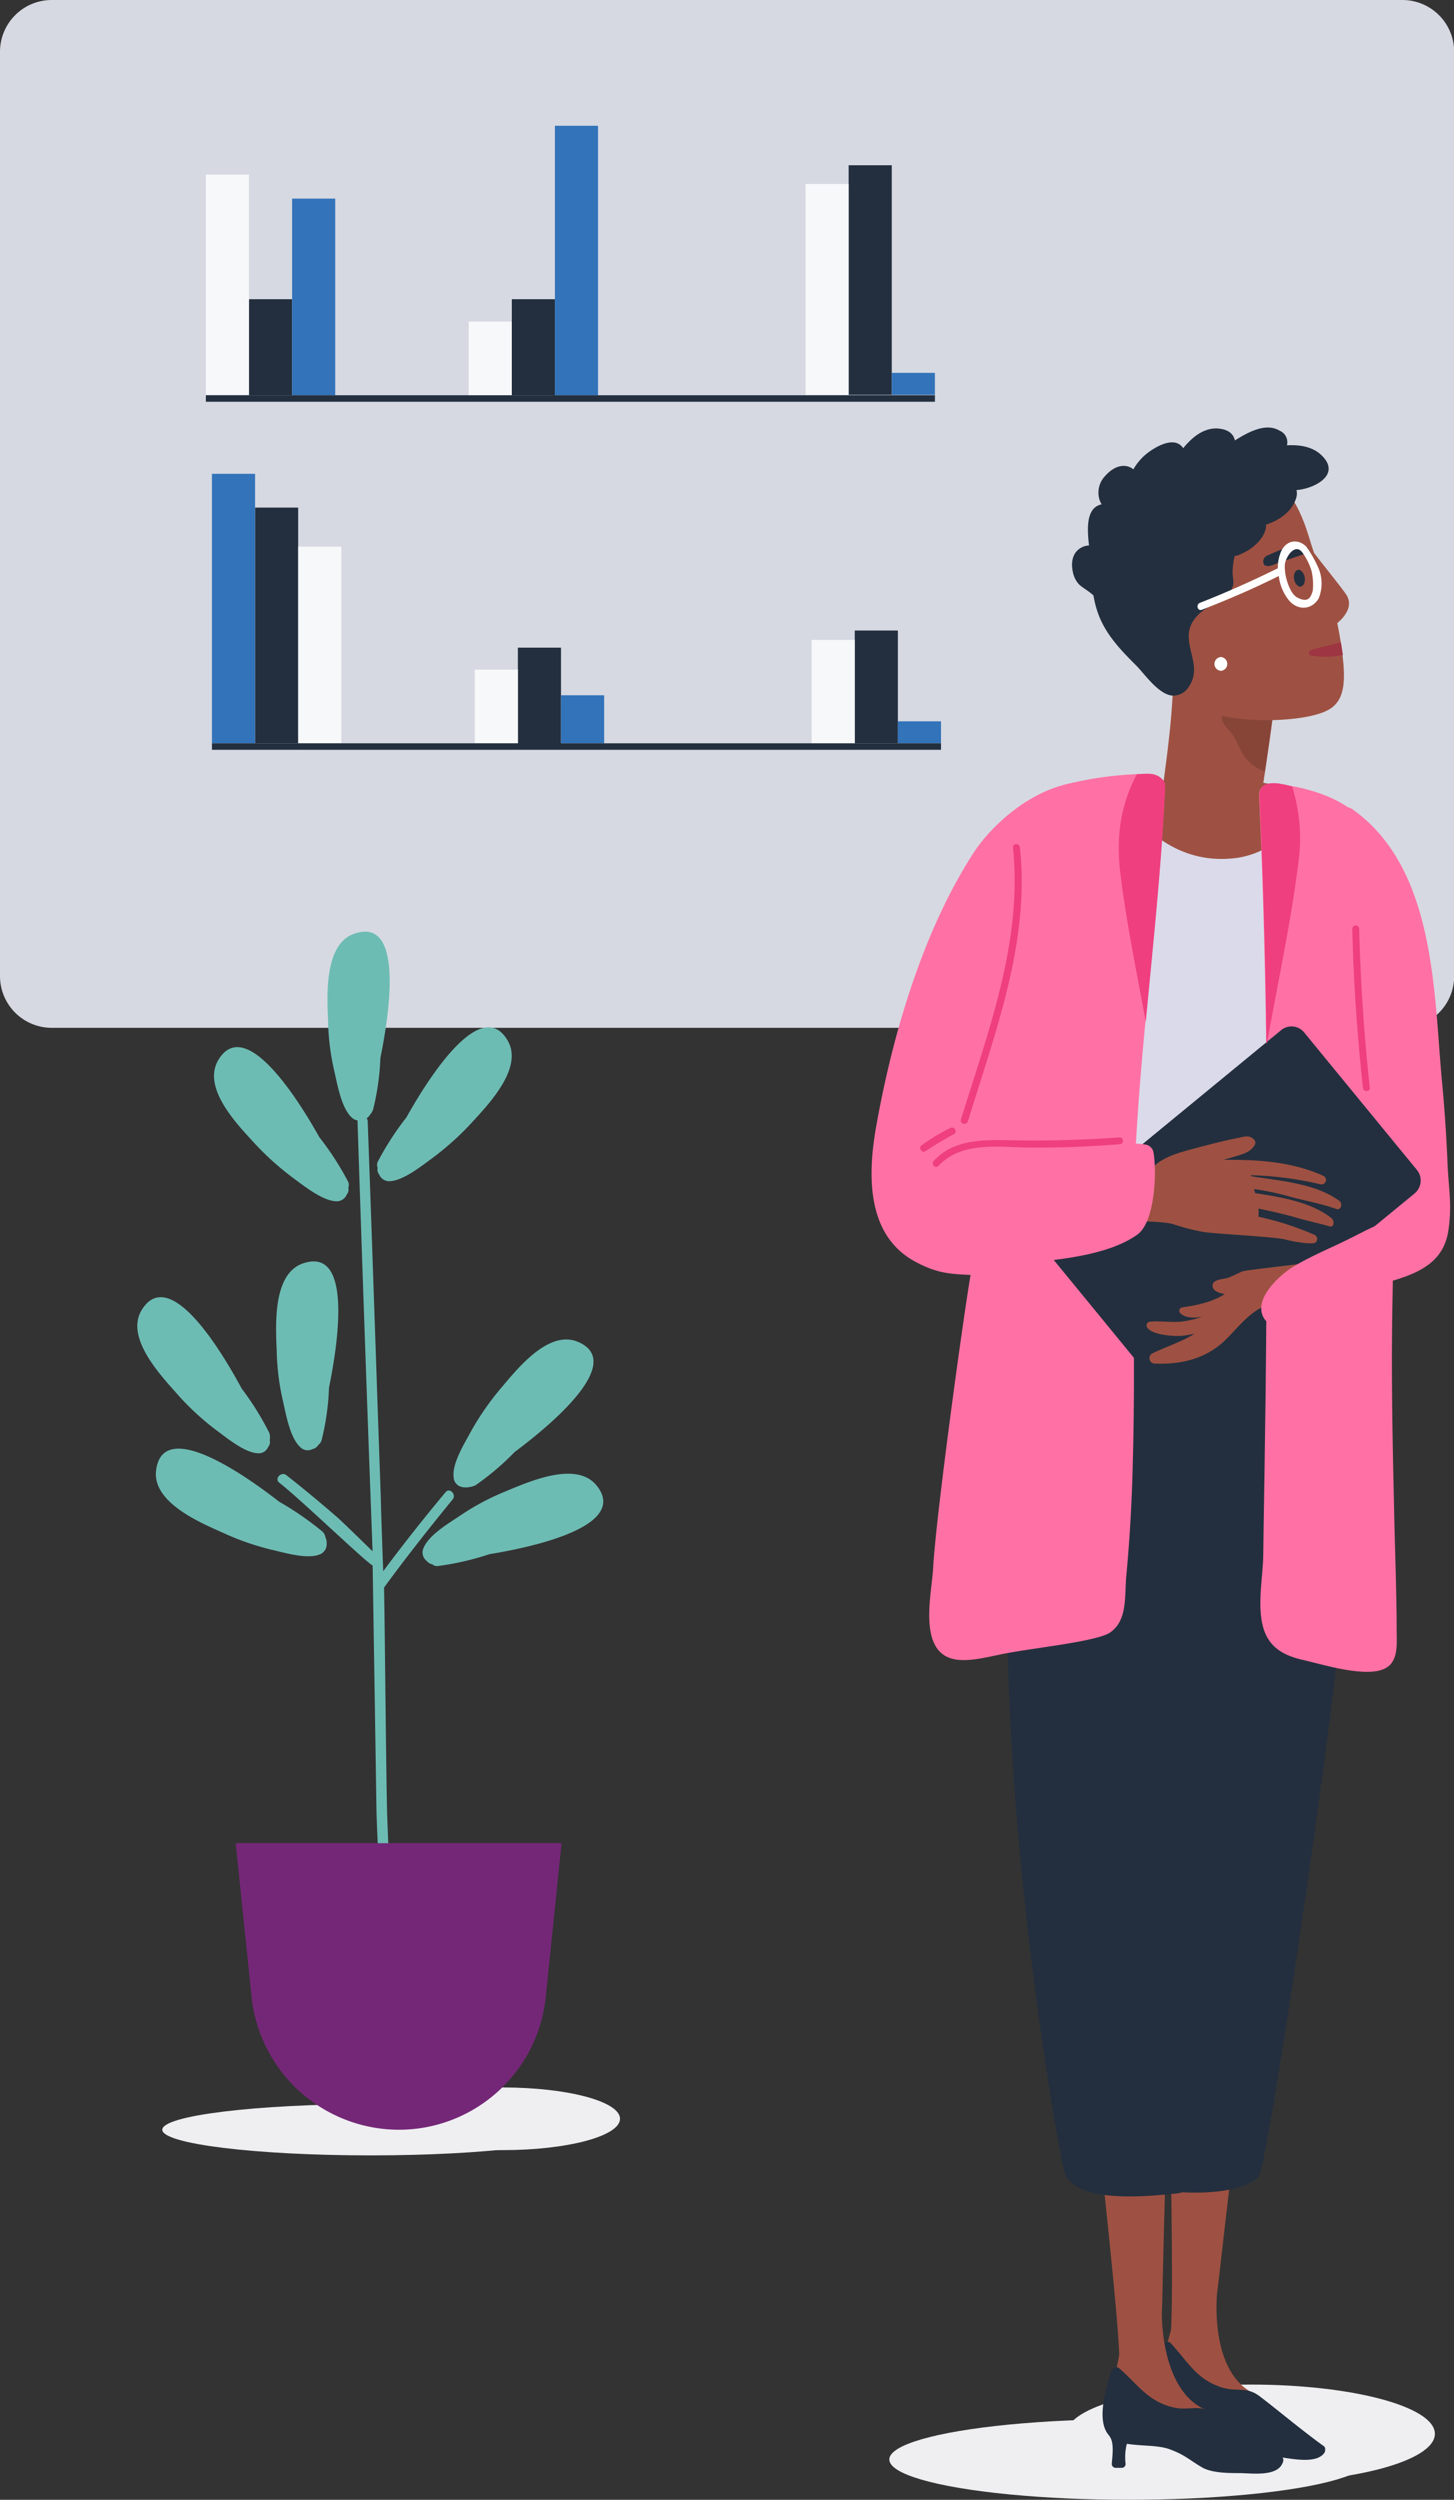
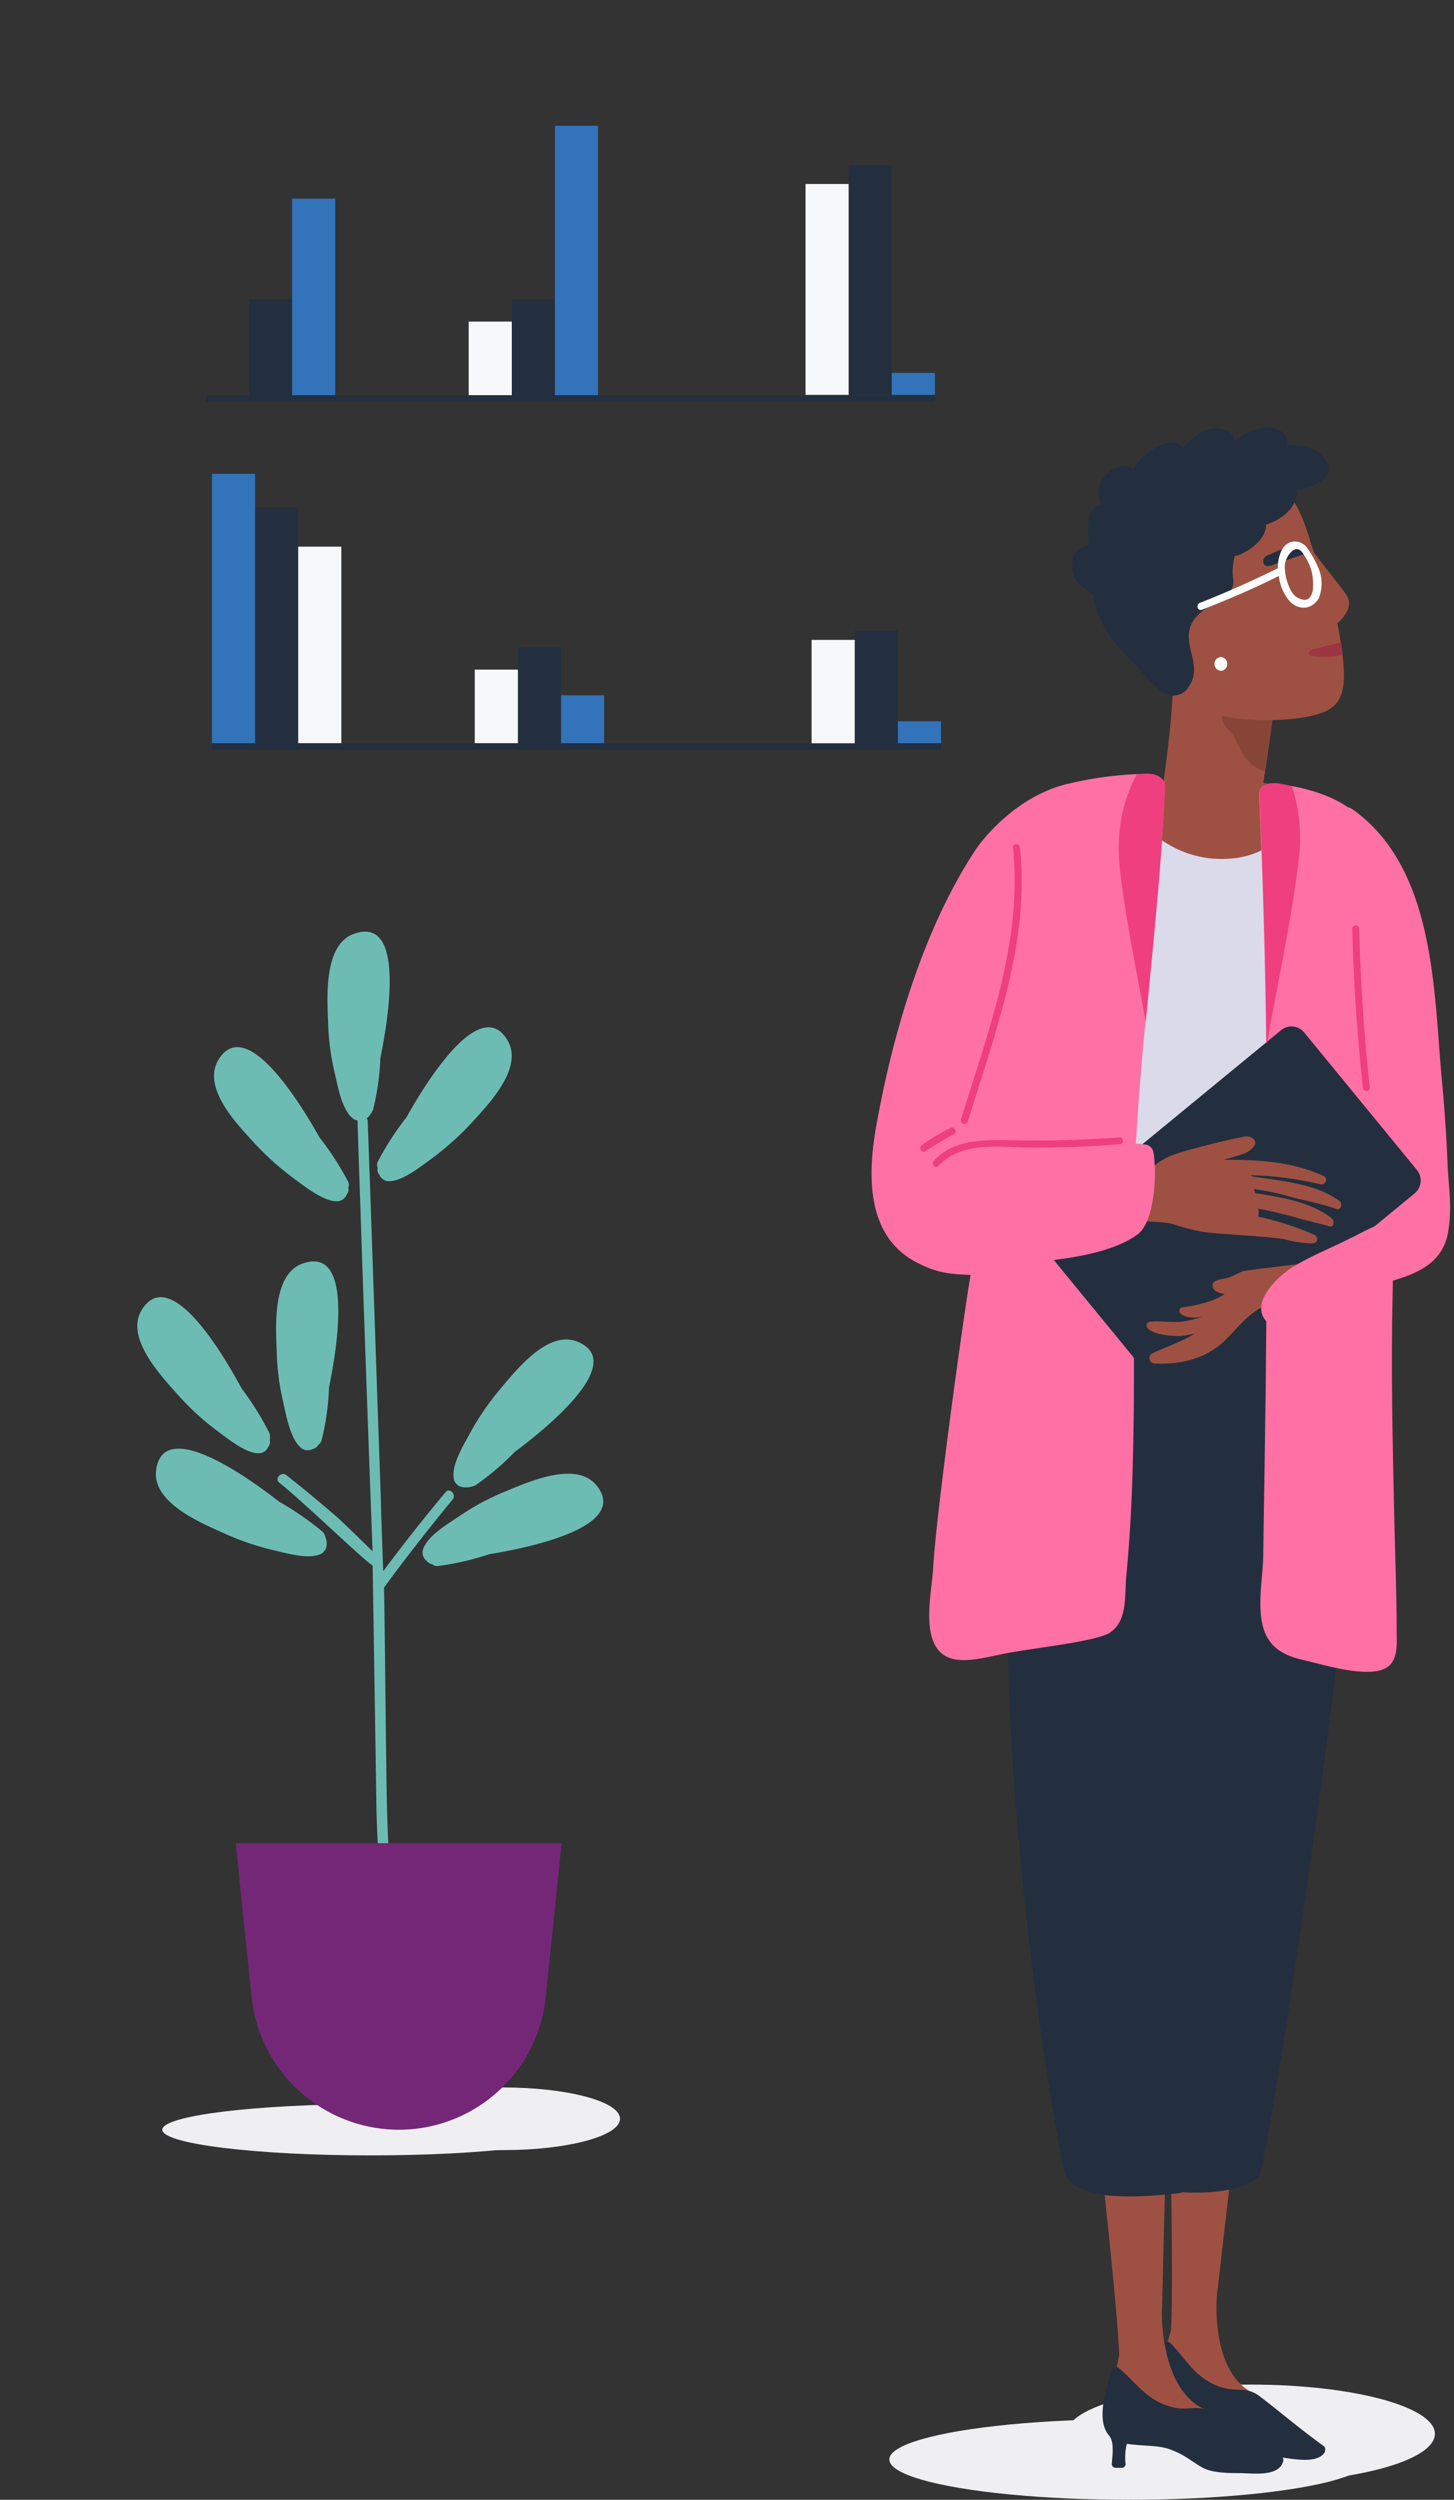
<svg xmlns="http://www.w3.org/2000/svg" viewBox="0 0 375.66 645.48">
  <rect x="0" y="0" width="375.66" height="645.48" fill="#333333" stroke="none" />
  <defs>
    <style>.cls-1{fill:#d6d9e2;}.cls-2{fill:#232f3e;}.cls-3{fill:#3273ba;}.cls-4{fill:#f7f8fa;}.cls-5{fill:#efeff2;}.cls-6{fill:#6dbcb4;}.cls-7{fill:#742777;}.cls-8{fill:#9e5142;}.cls-9{fill:#874538;}.cls-10{fill:#9e3542;}.cls-11{fill:#dadaea;}.cls-12{fill:#ff71a4;}.cls-13{fill:#ef3f7f;}.cls-14{fill:#fff;}</style>
  </defs>
  <g id="Layer_2" data-name="Layer 2">
    <g id="Layer_4" data-name="Layer 4">
-       <path class="cls-1" d="M362.31,265.4h-349A13.37,13.37,0,0,1,0,252.05V13.35A13.37,13.37,0,0,1,13.35,0h349a13.37,13.37,0,0,1,13.35,13.35V252.16A13.34,13.34,0,0,1,362.31,265.4Z" />
      <rect class="cls-2" x="64.33" y="77.26" width="11.14" height="24.81" />
      <rect class="cls-3" x="75.47" y="51.29" width="11.14" height="50.77" />
-       <rect class="cls-4" x="53.19" y="45.09" width="11.14" height="56.86" />
      <rect class="cls-2" x="132.23" y="77.26" width="11.14" height="24.81" />
      <rect class="cls-3" x="143.37" y="32.48" width="11.14" height="69.58" />
      <rect class="cls-4" x="121.09" y="83.04" width="11.14" height="19.02" />
      <rect class="cls-2" x="219.26" y="42.67" width="11.14" height="59.28" />
      <rect class="cls-3" x="230.4" y="96.28" width="11.14" height="5.68" />
      <rect class="cls-4" x="208.12" y="47.51" width="11.14" height="54.45" />
      <rect class="cls-2" x="53.19" y="102.06" width="188.36" height="1.68" />
      <rect class="cls-2" x="65.9" y="131.07" width="11.14" height="60.86" />
      <rect class="cls-4" x="77.05" y="141.16" width="11.14" height="50.77" />
      <rect class="cls-2" x="133.8" y="167.23" width="11.14" height="24.81" />
      <rect class="cls-3" x="54.76" y="122.35" width="11.14" height="69.58" />
      <rect class="cls-4" x="122.66" y="172.91" width="11.14" height="19.02" />
      <rect class="cls-2" x="220.84" y="162.81" width="11.14" height="29.12" />
      <rect class="cls-3" x="231.98" y="186.25" width="11.14" height="5.68" />
      <rect class="cls-3" x="144.95" y="179.53" width="11.14" height="12.4" />
      <rect class="cls-4" x="209.69" y="165.23" width="11.14" height="26.8" />
      <rect class="cls-2" x="54.76" y="191.93" width="188.36" height="1.68" />
      <ellipse class="cls-5" cx="129.92" cy="547.1" rx="30.27" ry="8.09" />
      <ellipse class="cls-5" cx="95.75" cy="549.93" rx="53.82" ry="6.62" />
      <path class="cls-6" d="M83.25,395.42a81.29,81.29,0,0,0-11.14-7.67c-11.88-9.25-30-20.6-31.75-8.3-1.26,8.4,11.25,13.66,17.14,16.29a68.89,68.89,0,0,0,12.61,4.41c3.26.74,9.14,2.53,12.4,1.26a2.8,2.8,0,0,0,1.89-2.52v-.42a3.05,3.05,0,0,0-.31-1.47A2.65,2.65,0,0,0,83.25,395.42Z" />
      <path class="cls-6" d="M115.1,385.33C109.52,392,104.16,398.79,99,405.72c0-.31-.52-14.08-.63-19.44C97.23,354,96.18,321.74,95,289.47a1.32,1.32,0,0,0-2.63,0q1.58,48.4,3.36,96.81l.53,14.29c-3-2.94-8.93-8.72-9.67-9.25Q80.46,386,74,380.92c-1.26-1.05-3.16.84-1.89,1.89,6,4.73,21.65,19.87,24.17,21.44l1,63.91c.53,16.08,2,32.37,1,48.45-.11,1.69,2.52,1.69,2.63,0,1-15.66-.32-31.53-.85-47.19-.31-8.51-.63-51.08-.84-59.49,5.68-7.78,11.67-15.35,17.77-22.81C117.93,385.86,116.15,384,115.1,385.33Z" />
      <path class="cls-6" d="M69.58,370a74.72,74.72,0,0,0-7.14-11.46c-7.15-13.24-19.13-30.9-25.76-20.39-4.52,7.15,4.84,17,9.15,21.86a68.1,68.1,0,0,0,9.88,9.15c2.73,2,7.36,5.88,10.82,6.09a2.67,2.67,0,0,0,2.74-1.58l.21-.31a1.94,1.94,0,0,0,.21-1.47A3.84,3.84,0,0,0,69.58,370Z" />
      <path class="cls-6" d="M83.14,371.67A64.69,64.69,0,0,0,85,358.32c3-14.72,5.26-35.95-6.51-32.16-8.1,2.52-7.26,16.08-7,22.59A63,63,0,0,0,73.16,362c.73,3.26,1.78,9.25,4.41,11.67a2.71,2.71,0,0,0,3.15.52l.32-.1a2.11,2.11,0,0,0,1.16-.95A2.4,2.4,0,0,0,83.14,371.67Z" />
      <path class="cls-6" d="M89.87,305a74.82,74.82,0,0,0-7.36-11.35c-7.36-13.14-19.65-30.59-26.07-20C52,281,61.59,290.63,65.9,295.36a73.47,73.47,0,0,0,10,8.93c2.73,2,7.46,5.78,10.93,5.89a2.76,2.76,0,0,0,2.73-1.68l.21-.32a1.85,1.85,0,0,0,.21-1.47A1.93,1.93,0,0,0,89.87,305Z" />
      <path class="cls-6" d="M97.65,299.88A74.76,74.76,0,0,1,105,288.53c7.36-13.14,19.66-30.59,26.07-20,4.42,7.25-5.15,16.92-9.46,21.65a73.39,73.39,0,0,1-10,8.93c-2.74,2-7.47,5.78-10.93,5.89A2.77,2.77,0,0,1,98,303.35l-.21-.32a1.94,1.94,0,0,1-.21-1.47A1.91,1.91,0,0,1,97.65,299.88Z" />
      <path class="cls-6" d="M96.39,286.53a65.38,65.38,0,0,0,1.89-13.35c3-14.72,5.25-36-6.52-32.16-8.09,2.52-7.25,16.08-7,22.6a62.35,62.35,0,0,0,1.68,13.24c.74,3.26,1.79,9.25,4.41,11.67a2.73,2.73,0,0,0,3.16.52l.31-.1a2.11,2.11,0,0,0,1.16-.95A5.18,5.18,0,0,0,96.39,286.53Z" />
      <path class="cls-6" d="M113.2,404.36a71.34,71.34,0,0,0,13.25-3.05c14.82-2.42,35.42-8,27.75-17.66-5.26-6.62-17.66-1-23.65,1.47a63.59,63.59,0,0,0-11.78,6.31c-2.83,1.89-8,4.94-9.35,8.3a2.76,2.76,0,0,0,.63,3.16l.32.31a2.55,2.55,0,0,0,1.36.74A1.7,1.7,0,0,0,113.2,404.36Z" />
      <path class="cls-6" d="M122.66,383.65a68,68,0,0,0,10.3-8.72c12.09-9,27.75-23.44,16.51-28.38-7.78-3.47-16.09,7.25-20.29,12.19a70.61,70.61,0,0,0-7.57,11c-1.57,2.94-4.83,8.09-4.41,11.66a2.68,2.68,0,0,0,2,2.53l.42.1a6,6,0,0,0,3-.42Z" />
      <path class="cls-7" d="M103,549.93A38.35,38.35,0,0,1,65,515.67l-4.1-39.73h84.19L141,515.67A38.16,38.16,0,0,1,103,549.93Z" />
      <ellipse class="cls-5" cx="323.11" cy="628.45" rx="47.61" ry="12.72" />
      <ellipse class="cls-5" cx="291.68" cy="635.07" rx="61.91" ry="10.41" />
      <path class="cls-8" d="M329.1,441c-.32,1.47-.63,2.84-1,4.31.53-3.05,1.05-6,1.47-9,.63-3.78-4.73-6.62-6.62-2.73-.31.73-.63,1.36-.94,2.1a3.58,3.58,0,0,0-2.42,1.68c0,.11-.11.11-.11.21a3.5,3.5,0,0,0-4.2,1.58c-.84,1.79-1.47,3.68-2.21,5.57,0-1.68-.1-3.26-.21-4.94-.31-4.63-7.46-4.52-7.15.1.85,13.88-1.89,27.23-3.57,40.89-1.47,12.19,1.47,101.12.42,120.67-.1,1.26-3.05,8.83-.84,8.3.53-.1,4.84,6.83,9.88,8.73,5.68,2.2,12.09-.53,11.56-.85-10.93-6.3-8.72-26.17-8.62-26.27.32-1,10.83-102.27,21.55-148.52C337.09,438.31,330.15,436.52,329.1,441Z" />
      <path class="cls-2" d="M342.13,631.71c-6-4.31-12.72-10-16.92-13.14-3.36-2.42-6-.84-9.88-2.21-6.52-2.2-8.83-7.14-13-11.45a1.34,1.34,0,0,0-2,.73c-1.58,3.89-5.05,12-2.1,16.08a3.68,3.68,0,0,1,.63,1.27c.52,1.89-.11,4.51-.42,6.2a.84.84,0,0,0,.84.94,9.77,9.77,0,0,1,1.68.21.85.85,0,0,0,.95-.84,14.89,14.89,0,0,1,.84-5.25c4,1,7.77,1,10.72,2.41,4,1.79,4.94,3.26,8,5.47,2.31,1.68,6.93,2.1,9.67,2.42s9.25,1.78,11.14-1.37C342.34,633,342.55,632.13,342.13,631.71Z" />
      <path class="cls-8" d="M301.14,445.67c-.21,1.47-.42,2.94-.63,4.3.21-3,.42-6.09.73-9.14.32-3.78-5.36-6.2-6.83-2.1a18.43,18.43,0,0,0-.73,2.21,3.28,3.28,0,0,0-2.21,1.89c0,.1-.11.1-.11.21a3.49,3.49,0,0,0-4.1,2c-.63,1.9-1.15,3.79-1.68,5.79-.21-1.69-.31-3.26-.63-4.94-.73-4.52-7.88-3.89-7.15.73,2.11,13.77.53,27.33.11,41.1-.42,12.19,10.51,100.59,11.25,120.14,0,1.26-2.32,9-.11,8.3.53-.1,5.47,6.31,10.62,7.78,5.88,1.68,12-1.58,11.45-1.89-11.45-5.26-11-25.23-10.93-25.33.21-1,1.58-102.8,8.2-149.78C308.81,442.3,301.77,441,301.14,445.67Z" />
      <path class="cls-2" d="M331.2,634.44c-6.31-3.78-13.56-8.83-18.08-11.56-3.57-2.1-6-.32-10-1.26-6.73-1.58-9.46-6.31-14.09-10.2a1.4,1.4,0,0,0-2,1c-1.15,4.1-3.88,12.4-.63,16.29a4.92,4.92,0,0,1,.74,1.26c.63,1.89.21,4.52.1,6.31a1,1,0,0,0,.95.95h1.68a1,1,0,0,0,.95-.95,14.7,14.7,0,0,1,.31-5.26c4,.63,7.89.32,10.94,1.37,4.09,1.47,5.25,2.84,8.51,4.73,2.52,1.47,7,1.47,9.77,1.47s9.36,1,10.94-2.42C331.62,635.6,331.73,634.76,331.2,634.44Z" />
      <path class="cls-2" d="M304.5,305.24c-1.15-2.42-5.78-2.21-6.83.84-.1.21-.1.42-.21.63a3.62,3.62,0,0,0-1.16-.42,10.93,10.93,0,0,0-2.62-5.26c-1.79-2.1-5.36-.94-6.1,1.58-.63,2.31-1.16,4.52-1.68,6.83.31-2.31.73-4.73,1.15-7,.74-4.52-10.72,17.45-12.71,21.55-31.43,63.59-.84,233.45.84,237.34,3.36,7.67,21.12,5.78,27.85,5.15,2.21-.21,5.47-.21,5.47-6.84.1-79.77,6.72-176.69,9.35-256.46C318,300.93,305.87,305.76,304.5,305.24Z" />
      <path class="cls-2" d="M338.66,308.6c-.31-4.1-25.85-3.36-26.06-.31-1.16,21.65-1.05,58-1.05,79.67a3.68,3.68,0,0,0-.74,1.89q-3.78,50.77-9.46,101.22a3.22,3.22,0,0,0,3,3.47c-.53,3.36-1,6.83-1.37,10.2-1.15,6.2-2.1,12.4-2.73,18.6-.95,10.09-3.05,25.33,2.21,35.11a4.72,4.72,0,0,1-.53-.11c-4.52-1.26-6.52,5.78-1.89,7,5.25,1.36,21.13,1.57,25.22-3.47,2.42-3,23.55-144.63,23.23-167.86C348.12,369.88,340.56,332.78,338.66,308.6Z" />
      <path class="cls-8" d="M326.68,174.27c-5.25-2.63-10.51-5-15.77-7.46a3.22,3.22,0,0,0-1.36-.32,5.25,5.25,0,0,0-6.41,5.57c.1,16-3.16,31.43-4.63,47.41-.63,7.15,24.39,3.15,24.91.42,2-10.83,4.73-28.49,6-39.42C329.62,178,328.78,175.32,326.68,174.27Z" />
      <path class="cls-9" d="M319.32,182.37c-1.78-.43-3.89.52-3.68,2.94.11,1.68,1.48,2.63,2.32,3.78,1.57,1.89,2.2,4.31,3.57,6.31a10.92,10.92,0,0,0,5.26,3.78c.63-4.31,1.57-10.82,2.1-14.82C329.52,184.26,325.84,183.73,319.32,182.37Z" />
      <path class="cls-8" d="M345.5,160.92c2.1-1.78,4.09-4.52,2.41-7.25-1.05-1.68-7.56-9.67-8.41-10.93-1.78-4.73-3.88-17.24-14.08-20.81-5.15-4.1-16.4,5.25-22.81,7.57-5.36,1.89-7.36,5.46-9.88,11.14-7.46,16.81-2.31,20.28,7.57,34.79,1.68,2.52,7.57,4.73,10.3,7.15,4.73,4.3,25.54,4.41,32.37.84,5.15-2.63,4.84-8.94,3.16-19.24C345.92,162.92,345.71,161.87,345.5,160.92Z" />
-       <path class="cls-2" d="M337.09,149.05c.21,1.15-.21,2.2-.95,2.41s-1.58-.73-1.79-1.89.21-2.21.95-2.42S336.88,147.89,337.09,149.05Z" />
      <path class="cls-10" d="M346.44,165.86c-2.42.63-4.73,1.16-7.15,1.79-1.47.32-1.47,1.47-.31,1.68a22.87,22.87,0,0,0,8-.21C346.76,168.07,346.65,167,346.44,165.86Z" />
      <path class="cls-11" d="M352.64,238.49c.63-11-.42-22.7-9.56-29.53-8.94-6.73-21.76-7.67-32.69-7.57a5.07,5.07,0,0,0-2.31-.32c-12.93,1.06-23.34,1.06-32,7.68-8.93,6.83-9.14,22-9.25,32.37,0,14.19-.52,28.38.11,42.57.42,10.2,1.89,23.13,9.67,30.27,3.15,2.84,25.33.84,33,1.47,10,.85,28,2.84,30.06-.42,5.58-8.4,7.47-23.33,8.62-33.11C350.12,267.61,351.7,253,352.64,238.49Z" />
      <path class="cls-8" d="M337.61,205.91a37.28,37.28,0,0,0-11.24-3.78c-5.47-.95-9.15-8.31-14.4-8.2-.64-.42-4,3.26-4.94,3.36-2.32.21-3.79,4-5.89,4.21a75.46,75.46,0,0,0-12.61,2c5.78,11,16.18,19.34,29.53,18.19A22.18,22.18,0,0,0,337.61,205.91Z" />
      <path class="cls-12" d="M360.21,391.11c-.42-18.81-.84-37.63-.42-56.44s-.74-31.64-.84-50.35c0-10.72,2.21-27.12,1.47-37.73-.52-8.31-.31-17.45-2.84-25.54-3.89-12.51-15.13-16.93-27-18.61-2.52-.31-5.47-.21-5.26,3.26,1.69,37.94,2.11,72.63,2,110.58-.1,19-.21,37.94-.52,57-.11,9.46-.32,19-.42,28.49-.11,6.2-2.21,15.56,1.15,21.23,2.1,3.58,5.89,4.94,9.78,5.78,4.94,1.16,15.87,4.52,20.6,2,3.47-1.79,2.94-6.41,2.94-9.67C360.84,411.08,360.42,401.1,360.21,391.11Z" />
      <path class="cls-12" d="M301,203.07c.11-1.57-1.68-3.26-4.31-3.26a92.85,92.85,0,0,0-20.07,2.42c-13.46,2.84-22.49,14.09-24.6,17.24-13.66,20.71-21.54,48.24-25.64,71.37-2.21,12.4-2.63,28.17,10.19,35,5.15,2.73,8.31,3.15,14.19,3.36-2,11.78-8.93,62.12-9.67,75.68-.31,6.31-3.89,20.71,4.63,23.34,4.31,1.36,11-.84,15.13-1.47,7.47-1.37,22.39-2.95,25.86-5.15,4.73-3.16,3.78-9.57,4.31-15,.94-10,1.47-20,1.68-30.06.53-19.55.11-39,.11-58.54C292.84,279.28,299.25,241.54,301,203.07Z" />
      <path class="cls-12" d="M374,300.72c-.31-7.67-.84-15.35-1.58-22.91-2-23.23-2-53.93-23-68.85-2.83-2-5.46,2.63-2.73,4.62a34.75,34.75,0,0,1,10.41,12.09,2.86,2.86,0,0,0-2.42,3.36c.95,7.05,1.79,14.09,2.42,21.24a231.87,231.87,0,0,0-.32,34.16c-.1.94-.1,1.89-.21,2.83a2.49,2.49,0,0,0-1.47,2.32c-.31,5-.52,10.19-.52,15.24-.32,5.25-.74,10.4-1.37,15.66a2.3,2.3,0,0,0,.31,1.47v5.89a2.71,2.71,0,0,0,1.58,2.41,4,4,0,0,0-.52.11c-3.37.95-2.21,2.42,1.15,1.47,8.2-2.21,16.82-4.41,18.4-13.66C375.24,311.44,374.3,307.34,374,300.72Z" />
      <path class="cls-2" d="M331,266l-60.86,50a4.33,4.33,0,0,0-.63,6l29.12,35.52a4.3,4.3,0,0,0,6,.63l60.86-50a4.32,4.32,0,0,0,.63-6L337,266.66A4.21,4.21,0,0,0,331,266Z" />
      <path class="cls-8" d="M334.46,314.28c-3-.84-6.2-1.58-9.36-2.21a6.72,6.72,0,0,1,0,2.1,76.27,76.27,0,0,1,14.4,4.63,1.19,1.19,0,0,1,.42,2c-.73.64-5.46-.1-7.77-.73-2.74-.74-18.61-1.47-21.45-2a57.4,57.4,0,0,1-7.35-1.89c-3.16-1.26-20.08-.74-23.44-1.16-1.16-.1-4.52-10.4-3.89-10.72,0-.21,21.23-2.2,21.34-2.41,3.25-3.58,8.4-4.52,12.92-5.79,3.26-.84,6.52-1.68,9.78-2.31,1.47-.31,2.63-.73,3.78.32a1.17,1.17,0,0,1,.32,1.57c-1.26,2.11-3.58,2.42-5.78,3.16l-2.32.63h.74c8.62,0,17,.52,25,4.1a1.16,1.16,0,0,1-.74,2.2A89.54,89.54,0,0,0,323,303.45c.11,0,.11,0,.21.11s.21.1.32.21c7.46,1.15,16.5,1.89,22.49,6.3,1,.74.42,2.53-.73,2.11-4.52-1.58-8.2-2.11-12.3-3.26a66,66,0,0,0-9-1.89c.1.31.21.73.31,1.05,6.73,1.05,14.51,2.31,19.76,6.51.74.63.63,2.32-.42,2.11C341.29,316,337.3,315.12,334.46,314.28Z" />
      <path class="cls-12" d="M298,297.46a2.5,2.5,0,0,0-1.9-1.89c-5.78-1.05-12.61.94-18.5,1.15a166.62,166.62,0,0,1-22.91-1.05c-3.47-.42-3.47,5.05,0,5.36a152.13,152.13,0,0,0,18.4,1.16c1.36,0,4.83-.42,8.4-.84-.1,0-.1.1-.21.1A70.34,70.34,0,0,1,262.56,309c-2.83.74-2.41,4.31,0,5.26a18.22,18.22,0,0,0,6.31,1.05c-.74.42-1.58.84-2.31,1.26a2.27,2.27,0,0,0-1.37,2.52,24.32,24.32,0,0,0-4.31,2.32c-2,1.36-1.57,5.36,1.37,5,9.56-1,23.54-1.89,31.53-7.57C298.41,315.64,298.93,302.61,298,297.46Z" />
      <path class="cls-8" d="M297.67,349.49c3.89-1.89,7.78-3.05,11-5.15a18.85,18.85,0,0,1-4.21.63c-2,0-6.83-.32-8.09-2.21a1,1,0,0,1,.63-1.47c2.94-.31,5.78.32,8.72-.1A24.58,24.58,0,0,0,310.6,340c-1.89.32-4.21.42-5.57-.84a.89.89,0,0,1,.42-1.58c3.15-.42,8-1.36,11-3.47-1.16-.1-3.37-.73-3.16-2.31s3.05-1.47,4.1-1.89,3.26-1.47,3.47-1.58c1-.42,16.29-2,17.34-2.31,6.1-3.47.63-1.16,7.15-1.37,1.79-.1,1.58,2.74-.1,2.74h-3a1.61,1.61,0,0,1,.84,1.89,7.2,7.2,0,0,1,1.47.42,1.44,1.44,0,0,1-.1,2.73c.84.63.74,2.42-.53,2.52-4.73.43-10,.21-14.61,1.37-5.78,1.47-8.51,5.47-12.5,9.46-5.05,5.05-11.57,6.62-18.61,6.31A1.4,1.4,0,0,1,297.67,349.49Z" />
      <path class="cls-12" d="M368.62,317.43c-5.36,3.79-10.83,7.46-16.5,10.72a2.74,2.74,0,0,0-1.68-3.26c4-2.1,8.09-4.31,12.29-4.83,3.47-.53,2-5.78-1.47-5.26-4.52.63-8.51,3.05-12.61,5.05-4.84,2.42-10.09,4.52-14.72,7.36-3.36,2.1-10.51,8.51-7.25,13.35,3.05,4.52,12.51,0,16-1.58a151,151,0,0,0,28.69-16.82C374.09,320.06,371.46,315.43,368.62,317.43Z" />
      <path class="cls-13" d="M296.72,199.81a28.08,28.08,0,0,0-3,.11c-4.21,7.88-5.47,16.4-4.21,26,1.58,12.72,4.21,25.33,6.52,37.95,1.89-20.19,4.1-40.37,5-60.76C301.14,201.5,299.35,199.81,296.72,199.81Z" />
      <path class="cls-13" d="M330.68,202.34c-2.53-.32-5.47-.21-5.26,3.36.95,22,1.58,42.88,1.79,63.91a1.57,1.57,0,0,0,.21-.63c2.73-15.35,6.09-30.7,8-46a44.47,44.47,0,0,0-1.58-19.87,17.07,17.07,0,0,0-3.15-.73Z" />
      <path class="cls-13" d="M245.54,291.26a51.93,51.93,0,0,0-7.36,4.41c-1,.63-.11,2.21.94,1.58,2.42-1.58,4.84-3.05,7.36-4.41C247.43,292.31,246.59,290.73,245.54,291.26Z" />
      <path class="cls-13" d="M289.26,293.68c-9.67.73-19.44.94-29.11.73-6.84-.1-14,0-18.92,5.36-.74.84.42,2.11,1.26,1.26,6-6.3,15.13-4.83,22.91-4.73,8,.11,15.87-.21,23.86-.84A.89.89,0,0,0,289.26,293.68Z" />
      <path class="cls-13" d="M263.51,218.84c-.11-1.16-1.89-1.16-1.79,0,2.53,24.17-6.41,47.51-13.45,70.21-.32,1.16,1.37,1.58,1.79.53C257.1,266.66,266.14,243.12,263.51,218.84Z" />
      <path class="cls-13" d="M351.17,239.76a.9.9,0,0,0-1.79,0c.32,13.76,1.27,27.43,2.74,41.09.1,1.16,1.89,1.16,1.78,0C352.43,267.19,351.49,253.42,351.17,239.76Z" />
      <path class="cls-2" d="M341.5,117.62c-2.21-2.21-5.57-2.84-9-2.63a3.23,3.23,0,0,0-1.89-3.78c-3.36-2-7.57,0-11.56,2.52-.32-1.47-1.37-2.63-3.68-3-3.89-.63-7.15,1.89-9.67,5-2.31-3.47-7.67-.11-9.88,1.78a14.71,14.71,0,0,0-3,3.68c-2.1-1.68-5-.94-7.36,1.79a6.21,6.21,0,0,0-1.47,5.78,6.32,6.32,0,0,0,.63,1.47c-4,.84-3.78,6.1-3.26,10.62a4.46,4.46,0,0,0-2.73,1.05c-1.68,1.36-1.89,3.68-1.47,5.67a6.69,6.69,0,0,0,1.47,3.16c.84.94,2.73,1.89,3.89,3.05a25.15,25.15,0,0,0,1.68,5.88c2.1,4.84,5.68,8.52,9.36,12.19,2.2,2.21,5.88,7.68,9.56,7.78a4.77,4.77,0,0,0,4.1-2.41c4.42-6.63-4.73-12.93,3.47-19.45,2.84-2.21,6-2.31,7.67-6,.74-1.58-.21-2.94.21-5.68a16.52,16.52,0,0,1,.42-2.52,5.93,5.93,0,0,0,1.89-.63c2.63-1.16,5.79-3.78,6.21-6.83v-.63c3.46-1.16,6.51-3.26,7.67-6.52a4.05,4.05,0,0,0,.21-2.42C339.4,126.24,346.65,122.66,341.5,117.62Z" />
      <path class="cls-2" d="M327.42,143.47a1.58,1.58,0,0,1,.42-.21c2.94-1.26,6.2-2.94,9.46-2.1a.93.93,0,0,1,.1,1.79c-2.31.73-4.62,1.58-6.94,2.31-1.15.42-2.73,1.37-3.78.63A1.58,1.58,0,0,1,327.42,143.47Z" />
      <path class="cls-14" d="M315.43,169.65a1.79,1.79,0,0,0,0,3.57A1.79,1.79,0,0,0,315.43,169.65Z" />
      <path class="cls-14" d="M340.66,146.73a30.53,30.53,0,0,0-3.15-5.57c-2.21-2.2-5.36-1.68-6.62,1.47a10.49,10.49,0,0,0-.74,4.1C323.53,150,316.8,153,310,155.67c-1.05.42-.63,2.2.52,1.78,6.73-2.62,13.35-5.46,19.87-8.72A12.28,12.28,0,0,0,333,155c2.2,2.62,5.78,2.62,7.67-.42A10.23,10.23,0,0,0,340.66,146.73Zm-1.47,5.68c-.53,2.1-1.37,3.26-4,1.89-1.47-.73-2.41-3.26-2.83-4.83a12.93,12.93,0,0,1-.42-3.47c.1-2.1,2.62-5.89,4.52-3.37a16,16,0,0,1,2.41,4.84A16.3,16.3,0,0,1,339.19,152.41Z" />
    </g>
  </g>
</svg>